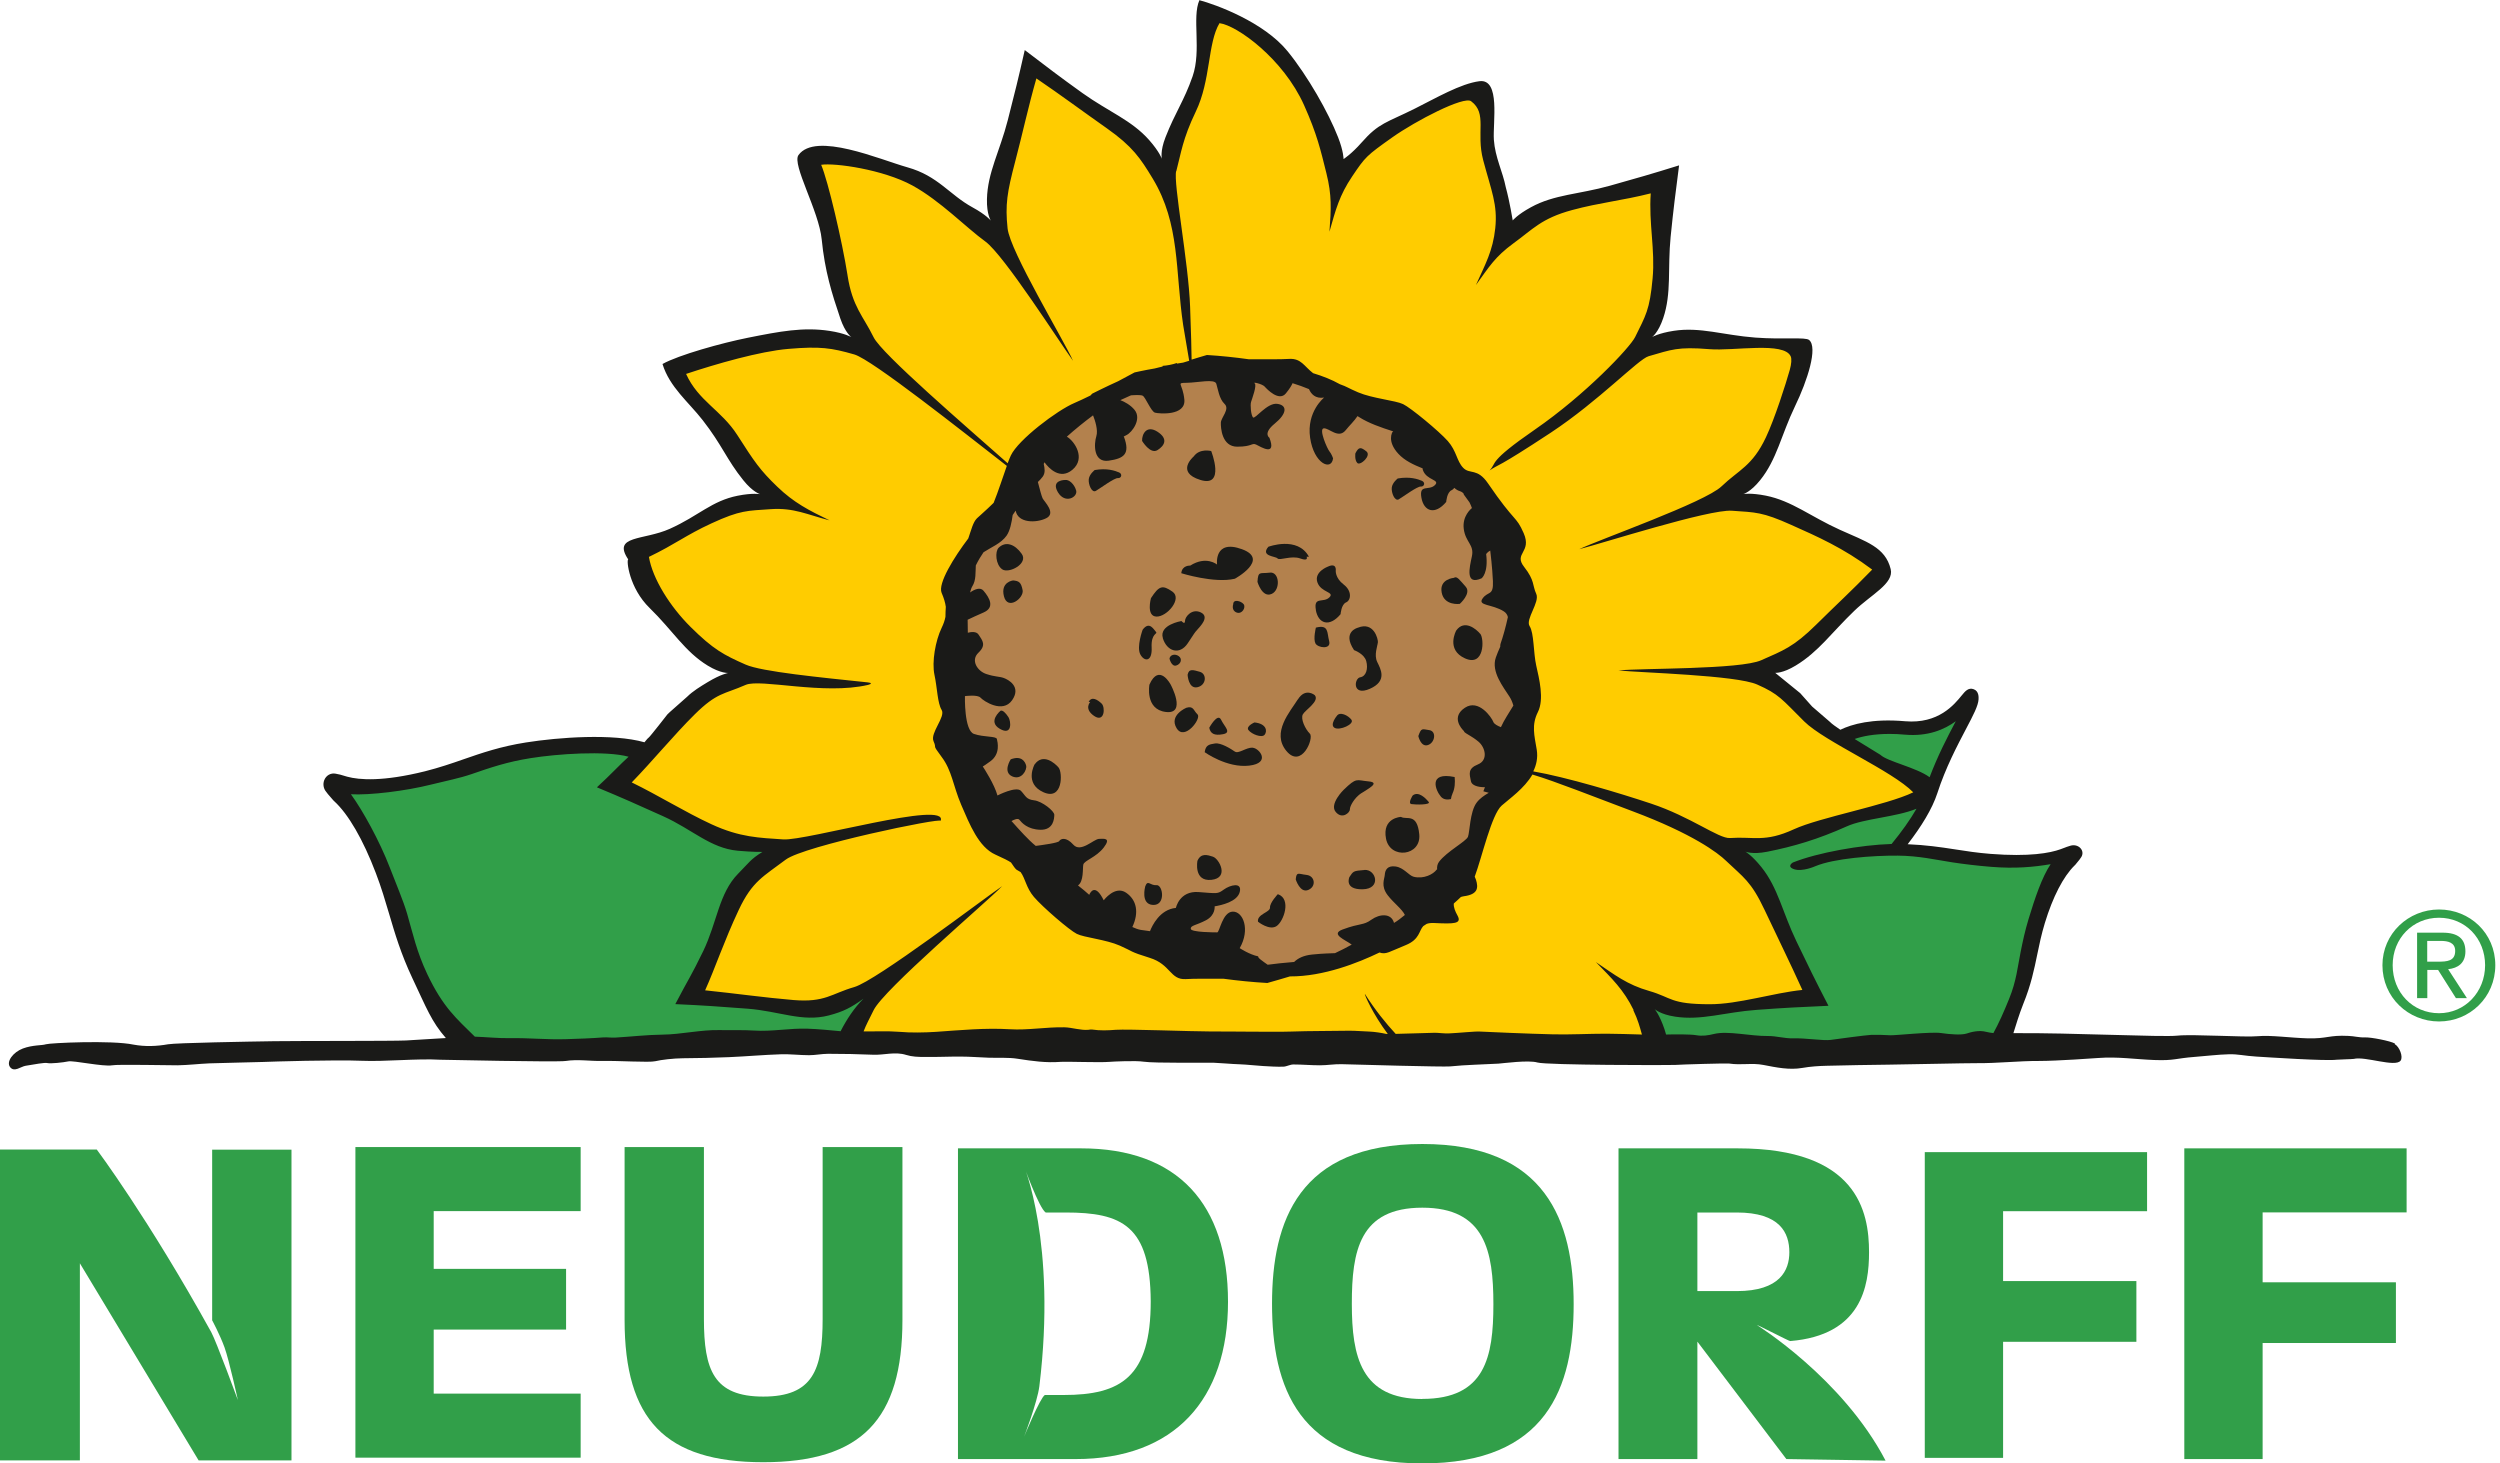
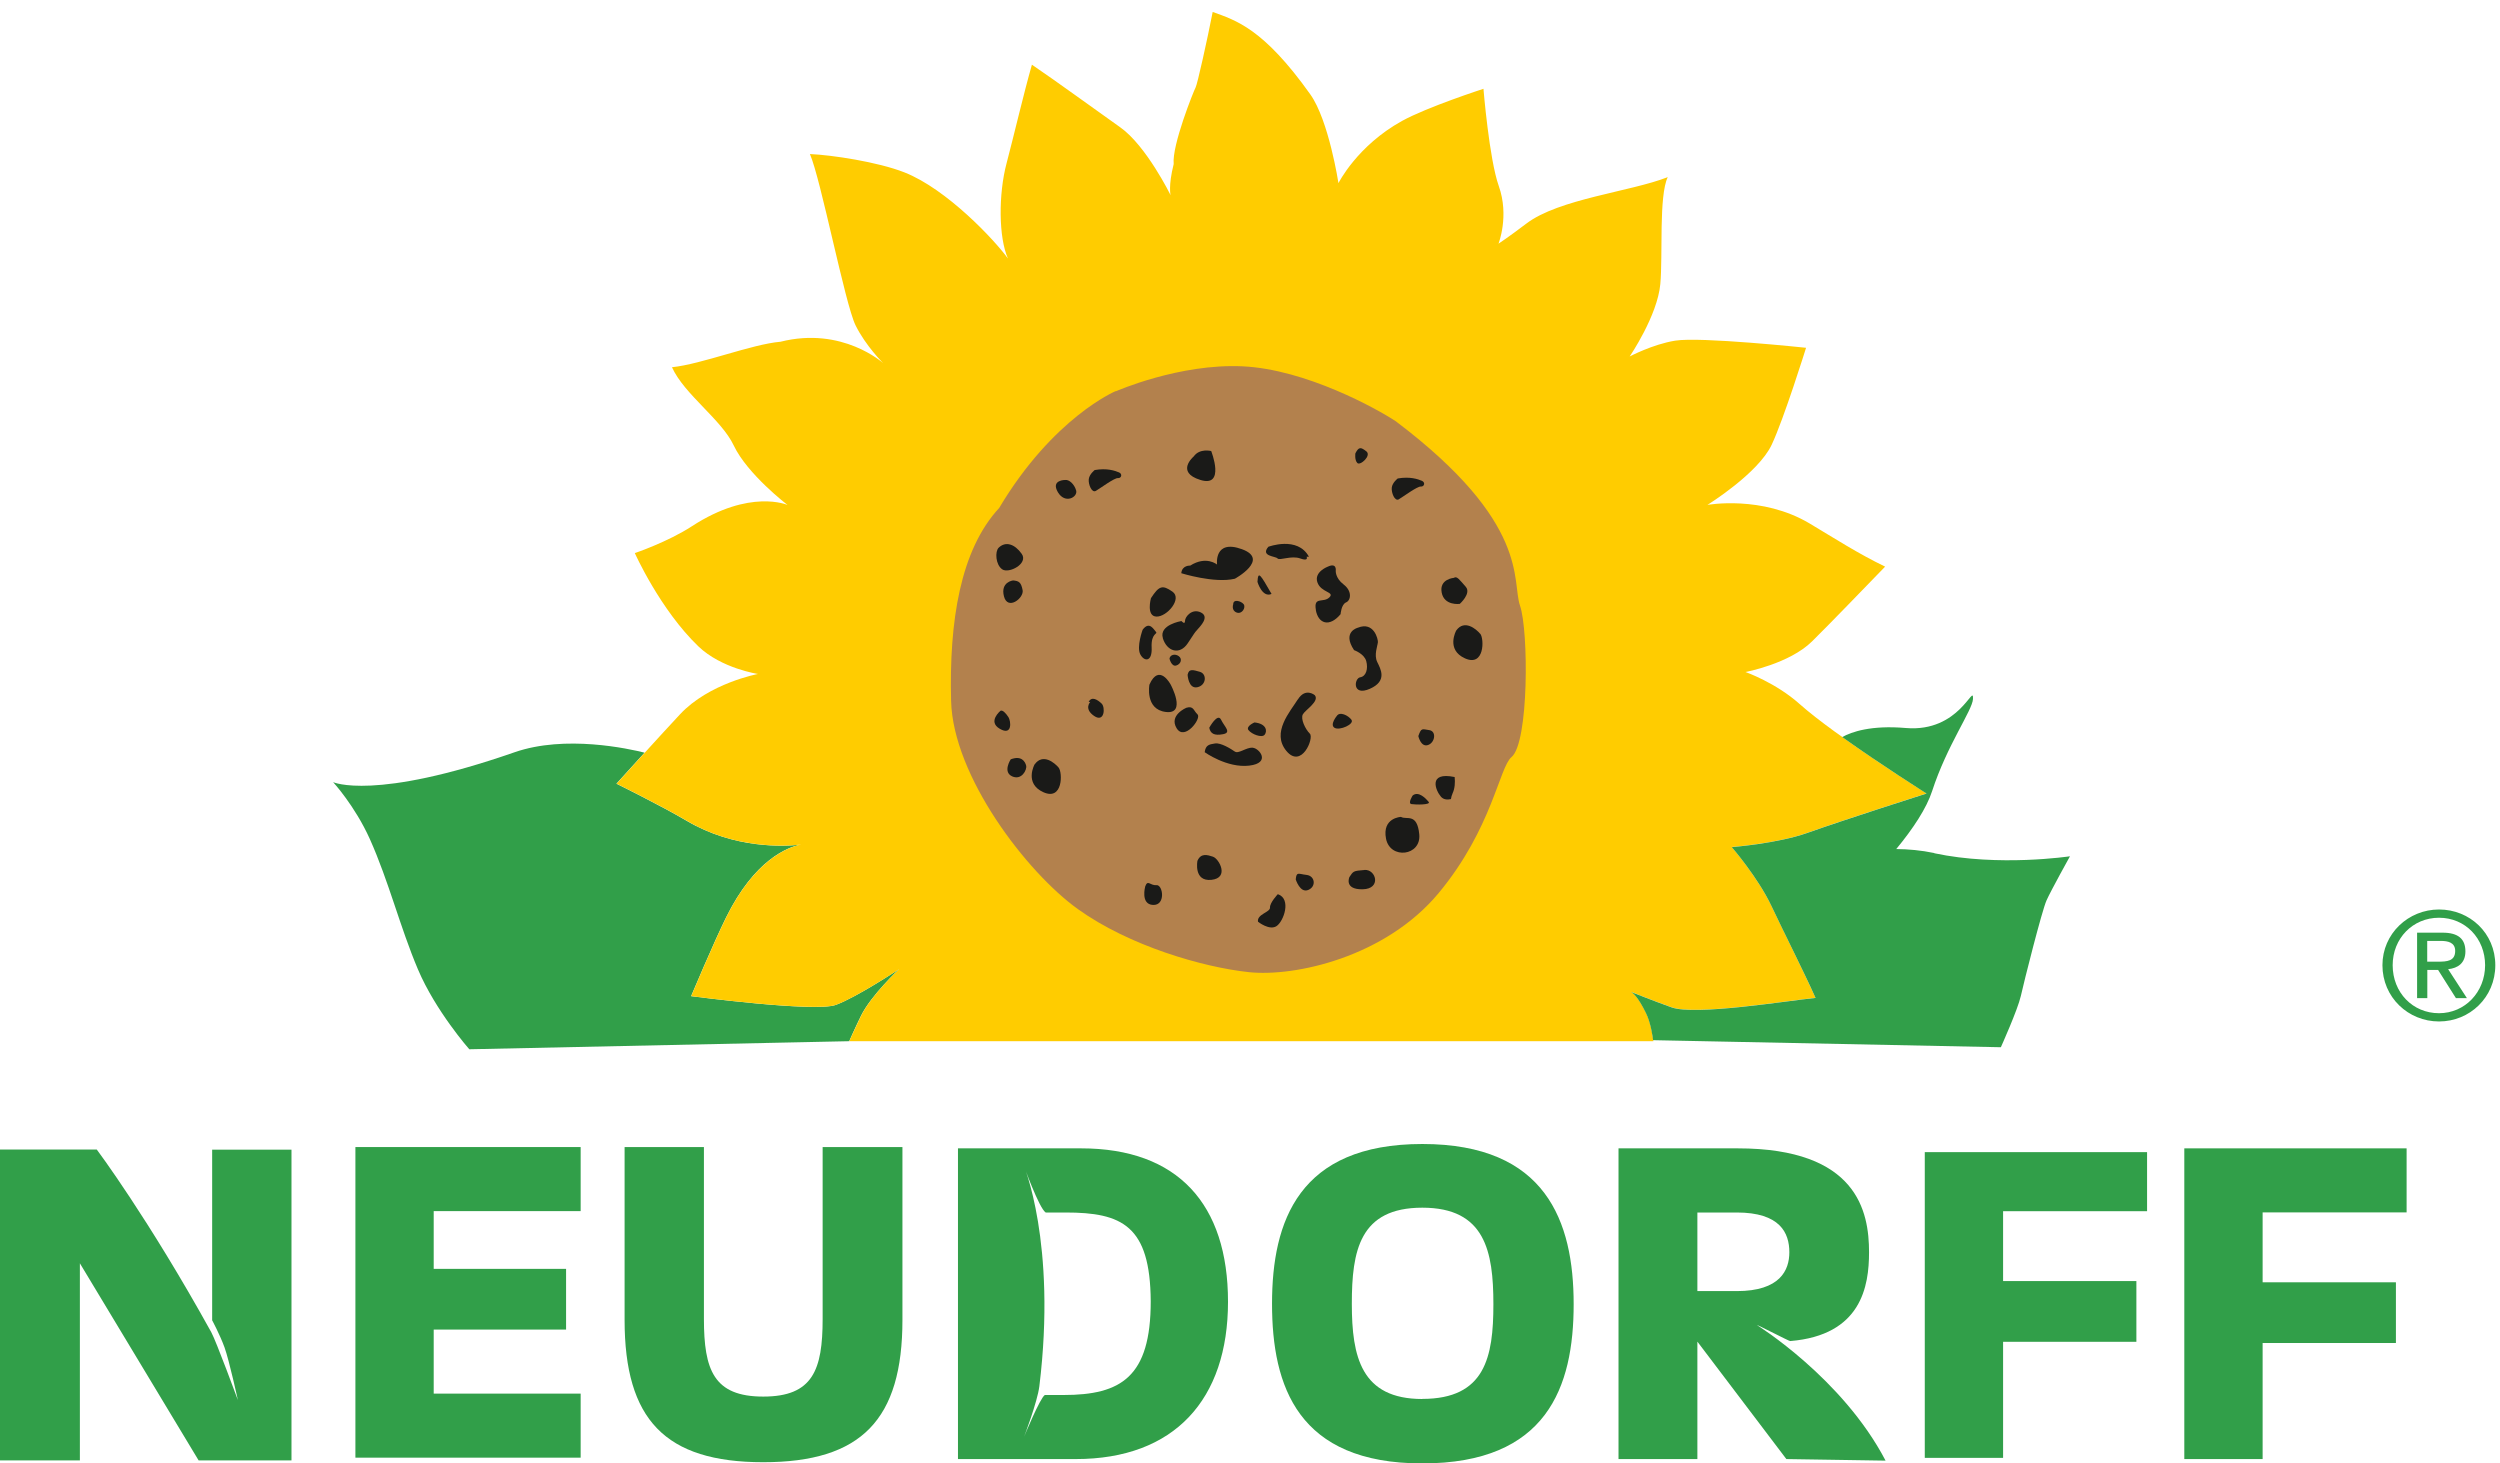
<svg xmlns="http://www.w3.org/2000/svg" width="123" height="72" viewBox="0 0 123 72" fill="none">
  <g clip-path="url(#clip0_1215_5931)">
    <path d="M41.781 51.227C41.781 51.227 42.073 50.566 42.361 49.978C42.859 48.965 44.23 47.684 44.23 47.684C44.23 47.684 42.183 49.047 41.123 49.44C40.103 49.818 34.002 49.011 34.002 49.011C34.002 49.011 35.09 46.425 35.716 45.153C37.128 42.28 38.769 41.678 39.391 41.555C38.609 41.646 36.15 41.783 33.774 40.378C32.531 39.644 30.328 38.558 30.328 38.558C30.328 38.558 30.972 37.847 31.713 37.031C30.949 36.839 27.814 36.141 25.314 37.012C18.4 39.42 16.389 38.481 16.389 38.481C16.389 38.481 17.463 39.648 18.198 41.285C19.126 43.356 19.684 45.618 20.561 47.688C21.43 49.741 23.089 51.624 23.089 51.624L41.776 51.227H41.781Z" fill="#319F49" />
    <path d="M81.345 51.227C81.345 51.227 81.263 50.402 80.984 49.832C80.486 48.819 80.202 48.778 80.202 48.778C80.202 48.778 81.176 49.175 82.241 49.558C83.397 49.973 87.862 49.243 89.325 49.093C88.721 47.757 87.766 45.864 87.163 44.587C86.491 43.169 85.202 41.673 85.202 41.673C85.202 41.673 87.46 41.5 88.936 40.971C90.796 40.305 94.786 39.037 94.786 39.037C94.786 39.037 90.335 36.237 88.534 34.632C87.364 33.587 85.879 33.063 85.879 33.063C85.879 33.063 88.04 32.657 89.155 31.554C90.161 30.559 91.724 28.931 92.748 27.878C91.422 27.239 90.252 26.482 89.037 25.757C86.683 24.353 84.005 24.841 84.005 24.841C84.005 24.841 86.5 23.299 87.167 21.881C87.771 20.599 88.858 17.111 88.858 17.111C88.858 17.111 83.653 16.559 82.419 16.76C81.304 16.942 80.18 17.539 80.18 17.539C80.18 17.539 81.546 15.537 81.688 13.973C81.816 12.564 81.61 9.641 82.053 8.715C80.23 9.431 76.697 9.782 75.097 11C74.197 11.684 73.726 11.989 73.726 11.989C73.726 11.989 74.266 10.63 73.74 9.153C73.269 7.83 72.986 4.369 72.986 4.369C72.986 4.369 70.216 5.267 68.978 5.951C66.761 7.178 65.852 9.011 65.852 9.011C65.852 9.011 65.377 5.919 64.467 4.643C62.155 1.391 60.806 1.003 59.664 0.588C59.399 1.947 58.91 4.15 58.823 4.305C58.736 4.46 57.653 7.146 57.745 8.072C57.47 9.166 57.594 9.604 57.594 9.604C57.594 9.604 56.396 7.164 55.112 6.261C53.956 5.445 51.991 4.009 50.77 3.183C50.368 4.592 49.884 6.667 49.523 8.035C49.12 9.55 49.13 11.688 49.591 12.719C48.928 11.802 46.584 9.303 44.5 8.482C43.179 7.963 40.917 7.625 39.848 7.579C40.387 8.811 41.575 14.949 42.092 16.003C42.59 17.015 43.453 17.868 43.453 17.868C43.453 17.868 41.452 16.044 38.399 16.814C36.987 16.933 34.523 17.918 33.061 18.068C33.664 19.405 35.497 20.636 36.1 21.917C36.772 23.336 38.746 24.845 38.746 24.845C38.746 24.845 36.904 24.029 34.043 25.89C32.855 26.665 31.233 27.212 31.233 27.212C31.233 27.212 32.476 29.994 34.363 31.804C35.497 32.89 37.293 33.159 37.293 33.159C37.293 33.159 34.889 33.61 33.458 35.143C32.489 36.178 30.337 38.558 30.337 38.558C30.337 38.558 32.54 39.644 33.783 40.378C36.658 42.075 39.656 41.518 39.656 41.518C39.656 41.518 37.503 41.532 35.721 45.153C35.095 46.421 34.007 49.011 34.007 49.011C34.007 49.011 40.108 49.813 41.127 49.44C42.146 49.066 44.235 47.684 44.235 47.684C44.235 47.684 42.864 48.961 42.366 49.978C42.078 50.566 41.785 51.227 41.785 51.227H81.35H81.345Z" fill="#FFCC00" />
    <path d="M95.17 41.97C94.516 41.833 93.881 41.778 93.296 41.773C94.123 40.77 94.786 39.767 95.06 38.923C95.796 36.657 97.044 34.947 97.071 34.39C97.112 33.565 96.427 36.046 93.767 35.818C92.058 35.672 91.102 36.005 90.636 36.264C92.574 37.646 94.786 39.042 94.786 39.042C94.786 39.042 90.801 40.31 88.936 40.975C87.455 41.504 85.202 41.678 85.202 41.678C85.202 41.678 86.496 43.173 87.163 44.592C87.766 45.873 88.726 47.761 89.325 49.097C87.862 49.248 83.402 49.978 82.241 49.563C81.29 49.221 80.417 48.87 80.239 48.801C80.33 48.847 80.586 49.034 80.979 49.841C81.217 50.324 81.308 50.981 81.331 51.177L98.442 51.524C98.442 51.524 99.274 49.677 99.425 49.002C99.576 48.322 100.462 44.802 100.691 44.295C100.919 43.789 101.842 42.129 101.842 42.129C101.842 42.129 98.351 42.658 95.165 41.979L95.17 41.97Z" fill="#319F49" />
    <path d="M54.902 19.25C54.902 19.25 58.023 17.877 61.136 18.023C64.248 18.169 67.762 20.121 68.681 20.732C75.321 25.753 74.362 28.589 74.787 29.807C75.207 31.025 75.225 36.543 74.366 37.249C73.768 37.742 73.411 40.766 70.792 43.926C68.174 47.086 63.718 48.071 61.446 47.83C59.175 47.588 55.551 46.535 53.033 44.729C50.514 42.923 46.89 38.194 46.794 34.486C46.694 30.569 47.247 27.057 49.157 24.996C51.822 20.526 54.897 19.24 54.897 19.24L54.902 19.25Z" fill="#B3814D" />
    <path d="M49.609 35.275C49.472 35.065 49.322 34.924 49.226 34.969C49.226 34.969 48.572 35.503 49.194 35.859C49.815 36.219 49.747 35.48 49.609 35.27V35.275Z" fill="#1A1A18" />
    <path d="M49.728 37.359C49.728 37.359 49.322 37.975 49.792 38.194C50.263 38.413 50.537 37.87 50.487 37.669C50.437 37.468 50.254 37.158 49.728 37.359Z" fill="#1A1A18" />
    <path d="M50.903 37.605C50.903 37.605 50.377 38.549 51.337 38.978C52.297 39.407 52.283 38.016 52.087 37.769C51.886 37.528 51.31 37.049 50.907 37.605H50.903Z" fill="#1A1A18" />
    <path d="M62.872 43.99C62.872 43.99 62.47 44.414 62.484 44.651C62.498 44.888 61.83 44.975 61.894 45.349C61.894 45.349 62.456 45.8 62.808 45.563C63.16 45.326 63.549 44.227 62.872 43.994V43.99Z" fill="#1A1A18" />
    <path d="M68.928 40.191C68.928 40.191 67.991 40.227 68.192 41.263C68.393 42.298 69.933 42.12 69.828 41.048C69.723 39.972 69.202 40.355 68.928 40.191Z" fill="#1A1A18" />
    <path d="M71.816 29.716C71.816 29.716 72.406 29.196 72.113 28.867C71.821 28.539 71.679 28.32 71.533 28.43C71.533 28.43 70.806 28.484 70.93 29.15C71.053 29.816 71.816 29.711 71.816 29.711V29.716Z" fill="#1A1A18" />
    <path d="M50.268 27.248C49.925 26.765 49.477 26.615 49.134 26.948C48.947 27.13 48.979 27.782 49.308 28.01C49.632 28.238 50.61 27.732 50.268 27.248Z" fill="#1A1A18" />
    <path d="M50.313 29.036C50.236 28.644 50.135 28.585 49.843 28.557C49.843 28.557 49.212 28.63 49.395 29.342C49.578 30.053 50.391 29.424 50.313 29.032V29.036Z" fill="#1A1A18" />
    <path d="M52.42 23.614C52.42 23.614 51.689 23.6 52.045 24.211C52.402 24.822 53.042 24.453 52.946 24.129C52.85 23.805 52.598 23.596 52.42 23.614Z" fill="#1A1A18" />
    <path d="M55.048 23.24C54.856 23.158 54.459 23.021 53.86 23.126C53.86 23.126 53.595 23.327 53.567 23.577C53.54 23.828 53.714 24.266 53.915 24.152C54.116 24.038 54.829 23.504 55.002 23.523C55.171 23.536 55.24 23.322 55.053 23.24H55.048Z" fill="#1A1A18" />
-     <path d="M56.949 22.145C57.301 21.922 57.484 21.589 56.949 21.242C56.414 20.896 56.177 21.357 56.191 21.694C56.191 21.694 56.597 22.369 56.949 22.145Z" fill="#1A1A18" />
    <path d="M59.061 23.614C60.304 23.997 59.591 22.191 59.591 22.191C59.591 22.191 59.029 22.041 58.732 22.456C58.732 22.456 57.813 23.231 59.061 23.614Z" fill="#1A1A18" />
    <path d="M67.223 22.205C66.953 21.995 66.853 21.972 66.684 22.305C66.684 22.305 66.638 22.633 66.78 22.779C66.921 22.93 67.493 22.415 67.223 22.205Z" fill="#1A1A18" />
    <path d="M53.563 34.536H53.64C53.64 34.536 53.316 34.874 53.832 35.225C54.349 35.576 54.39 34.791 54.198 34.614C54.011 34.436 53.714 34.235 53.563 34.532V34.536Z" fill="#1A1A18" />
    <path d="M57.598 33.683C57.598 33.683 57.032 32.602 56.552 33.683C56.552 33.683 56.323 34.906 57.361 35.029C58.398 35.156 57.598 33.683 57.598 33.683Z" fill="#1A1A18" />
    <path d="M58.919 35.147C58.713 34.956 58.727 34.714 58.366 34.823C58.366 34.823 57.498 35.188 57.891 35.831C58.284 36.474 59.125 35.339 58.919 35.152V35.147Z" fill="#1A1A18" />
    <path d="M61.629 36.784C61.305 36.771 60.934 37.104 60.752 36.976C60.569 36.848 60.062 36.529 59.774 36.579C59.486 36.625 59.317 36.657 59.271 37.008C59.271 37.008 60.368 37.797 61.46 37.669C62.552 37.541 61.954 36.803 61.629 36.789V36.784Z" fill="#1A1A18" />
    <path d="M59.495 35.804C59.554 36.091 59.733 36.205 60.171 36.123C60.61 36.041 60.244 35.758 60.075 35.407C59.906 35.056 59.499 35.799 59.499 35.799L59.495 35.804Z" fill="#1A1A18" />
    <path d="M63.85 34.413C63.475 35.015 62.543 36.041 63.288 36.944C64.033 37.847 64.664 36.31 64.444 36.096C64.225 35.881 63.974 35.366 64.102 35.143C64.23 34.919 64.933 34.5 64.687 34.203C64.687 34.203 64.23 33.811 63.855 34.413H63.85Z" fill="#1A1A18" />
    <path d="M56.661 31.855C56.625 31.139 56.981 31.193 56.876 31.093C56.776 30.993 56.556 30.527 56.218 30.983C56.218 30.983 55.907 31.827 56.104 32.197C56.3 32.566 56.698 32.571 56.661 31.855Z" fill="#1A1A18" />
    <path d="M56.625 29.438C56.625 29.438 56.383 30.322 56.899 30.336C57.415 30.35 58.179 29.456 57.685 29.109C57.191 28.767 57.027 28.813 56.625 29.433V29.438Z" fill="#1A1A18" />
    <path d="M60.752 28.475C60.752 28.475 62.493 27.527 61.103 27.02C59.714 26.514 59.879 27.777 59.879 27.777C59.879 27.777 59.353 27.326 58.558 27.828C58.558 27.828 58.156 27.8 58.119 28.202C58.119 28.202 59.746 28.712 60.747 28.475H60.752Z" fill="#1A1A18" />
    <path d="M62.854 27.477C62.973 27.591 63.535 27.317 63.974 27.477C64.408 27.636 64.284 27.39 64.284 27.39H64.399C63.841 26.359 62.401 26.902 62.401 26.902C62.008 27.372 62.74 27.358 62.854 27.472V27.477Z" fill="#1A1A18" />
    <path d="M64.737 30.008C64.856 30.687 65.404 30.879 65.957 30.217C65.957 30.217 65.989 29.738 66.227 29.638C66.464 29.538 66.537 29.086 66.108 28.758C65.678 28.43 65.719 28.065 65.719 28.065C65.719 28.065 65.774 27.673 65.331 27.878C65.331 27.878 64.641 28.133 64.815 28.649C64.988 29.164 65.697 29.114 65.4 29.396C65.103 29.679 64.623 29.328 64.741 30.008H64.737Z" fill="#1A1A18" />
    <path d="M67.794 31.613C67.808 31.444 67.593 30.564 66.807 30.883C66.807 30.883 66.012 31.079 66.62 31.987C66.62 31.987 67.118 32.16 67.219 32.525C67.319 32.894 67.219 33.277 66.921 33.323C66.624 33.369 66.515 34.276 67.397 33.889C68.279 33.501 67.922 32.908 67.758 32.566C67.593 32.219 67.776 31.782 67.79 31.608L67.794 31.613Z" fill="#1A1A18" />
-     <path d="M64.741 30.879C64.741 30.879 64.604 31.43 64.719 31.654C64.833 31.877 65.509 31.973 65.395 31.544C65.281 31.116 65.386 30.715 64.741 30.879Z" fill="#1A1A18" />
    <path d="M57.21 31.398C57.415 32.06 58.041 32.242 58.434 31.654C58.828 31.066 58.745 31.166 58.901 30.988C59.056 30.81 59.522 30.354 59.088 30.135C58.654 29.916 58.302 30.34 58.302 30.55C58.302 30.76 58.128 30.555 58.128 30.555C58.128 30.555 57.009 30.737 57.214 31.398H57.21Z" fill="#1A1A18" />
    <path d="M57.539 32.406C57.539 32.406 57.635 32.812 57.868 32.744C58.101 32.675 58.183 32.42 57.996 32.283C57.808 32.146 57.566 32.215 57.539 32.406Z" fill="#1A1A18" />
    <path d="M59.038 33.054C58.691 32.958 58.494 32.885 58.43 33.2C58.43 33.2 58.467 33.911 58.914 33.811C59.362 33.711 59.385 33.15 59.033 33.054H59.038Z" fill="#1A1A18" />
    <path d="M60.678 29.716C60.678 29.716 60.56 30.026 60.839 30.135C61.117 30.24 61.309 29.875 61.186 29.725C61.062 29.57 60.683 29.46 60.674 29.72L60.678 29.716Z" fill="#1A1A18" />
-     <path d="M62.561 29.223C63.019 29.023 62.95 28.106 62.47 28.174C61.995 28.238 61.899 28.069 61.867 28.63C61.867 28.63 62.1 29.424 62.557 29.223H62.561Z" fill="#1A1A18" />
+     <path d="M62.561 29.223C61.995 28.238 61.899 28.069 61.867 28.63C61.867 28.63 62.1 29.424 62.557 29.223H62.561Z" fill="#1A1A18" />
    <path d="M61.428 35.922C61.57 36.119 62.082 36.319 62.219 36.151C62.356 35.982 62.328 35.608 61.721 35.544C61.721 35.544 61.286 35.726 61.423 35.922H61.428Z" fill="#1A1A18" />
    <path d="M66.492 35.412C66.332 35.197 65.916 34.992 65.77 35.225C65.77 35.225 65.409 35.658 65.66 35.809C65.911 35.959 66.647 35.626 66.492 35.416V35.412Z" fill="#1A1A18" />
    <path d="M59.687 42.152C59.394 42.056 59.084 41.961 58.914 42.353C58.914 42.353 58.713 43.383 59.605 43.288C60.5 43.192 59.975 42.248 59.682 42.152H59.687Z" fill="#1A1A18" />
    <path d="M56.899 43.552C56.575 43.57 56.474 43.265 56.346 43.607C56.346 43.607 56.099 44.496 56.73 44.523C57.361 44.551 57.223 43.529 56.899 43.547V43.552Z" fill="#1A1A18" />
    <path d="M64.284 43.046C63.873 43 63.791 42.868 63.75 43.265C63.75 43.265 63.96 43.958 64.367 43.785C64.773 43.616 64.696 43.092 64.284 43.046Z" fill="#1A1A18" />
    <path d="M67.132 42.804C66.556 42.845 66.583 42.873 66.391 43.151C66.391 43.151 66.112 43.771 67.045 43.753C67.977 43.734 67.707 42.763 67.132 42.8V42.804Z" fill="#1A1A18" />
-     <path d="M66.976 39.028C67.314 38.805 67.931 38.499 67.328 38.444C66.725 38.39 66.757 38.23 66.103 38.864C66.103 38.864 65.395 39.557 65.715 39.945C66.035 40.332 66.419 39.981 66.414 39.822C66.409 39.662 66.638 39.247 66.976 39.024V39.028Z" fill="#1A1A18" />
    <path d="M70.322 35.922C69.956 35.868 69.929 35.799 69.782 36.214C69.782 36.214 69.901 36.771 70.253 36.657C70.605 36.543 70.687 35.977 70.322 35.922Z" fill="#1A1A18" />
    <path d="M69.504 39.138C69.504 39.138 69.248 39.53 69.444 39.562C69.641 39.594 70.418 39.607 70.29 39.452C70.162 39.297 69.796 38.9 69.504 39.138Z" fill="#1A1A18" />
    <path d="M70.897 39.201C71.03 39.352 71.227 39.352 71.386 39.315C71.4 39.215 71.428 39.119 71.469 39.028C71.578 38.795 71.597 38.508 71.569 38.23C70.226 37.952 70.641 38.91 70.897 39.201Z" fill="#1A1A18" />
    <path d="M72.826 31.184C72.625 30.942 72.049 30.464 71.647 31.02C71.647 31.02 71.121 31.964 72.081 32.393C73.041 32.821 73.027 31.43 72.831 31.184H72.826Z" fill="#1A1A18" />
    <path d="M68.818 24.567C69.019 24.453 69.732 23.919 69.906 23.938C70.075 23.951 70.143 23.737 69.956 23.655C69.764 23.573 69.367 23.436 68.768 23.541C68.768 23.541 68.503 23.742 68.475 23.992C68.448 24.243 68.621 24.681 68.823 24.567H68.818Z" fill="#1A1A18" />
-     <path d="M117.829 51.341C117.605 51.214 116.65 51.027 116.357 51.04C116.088 51.054 115.818 50.976 115.548 50.967C114.57 50.917 114.511 51.113 113.524 51.086C112.71 51.063 111.723 50.922 111.083 50.981C110.443 51.045 107.893 50.871 107.121 50.954C106.381 51.036 101.925 50.808 99.059 50.831C99.192 50.411 99.329 49.941 99.543 49.398C99.927 48.455 100.083 47.688 100.234 46.954C100.334 46.466 100.439 45.965 100.608 45.408C100.997 44.131 101.513 43.128 102.066 42.585C102.08 42.572 102.089 42.562 102.103 42.549C102.226 42.403 102.281 42.33 102.308 42.298C102.327 42.275 102.345 42.248 102.363 42.22L102.372 42.207C102.473 42.079 102.487 41.915 102.4 41.783C102.295 41.618 102.071 41.545 101.865 41.609L101.678 41.669C101.678 41.669 101.655 41.678 101.646 41.682C101.545 41.719 101.376 41.783 101.376 41.783C100.86 41.97 99.841 42.161 97.935 42.011C97.29 41.961 96.724 41.874 96.175 41.787C95.476 41.678 94.745 41.573 93.858 41.536C94.53 40.665 95.065 39.799 95.316 39.028C95.723 37.769 96.303 36.675 96.724 35.872C97.089 35.179 97.327 34.723 97.345 34.408C97.35 34.299 97.364 34.007 97.108 33.911C96.847 33.811 96.683 34.012 96.523 34.208C96.148 34.668 95.371 35.626 93.73 35.485C92.103 35.343 91.107 35.631 90.545 35.904C90.325 35.754 90.115 35.608 90.033 35.517L89.155 34.76C89.101 34.696 88.625 34.162 88.57 34.103L87.341 33.104C87.341 33.104 87.707 33.136 88.351 32.744C89.475 32.064 90.106 31.134 91.235 30.049C92.062 29.251 93.195 28.708 93.022 28.001C92.757 26.916 91.815 26.651 90.526 26.067C89.096 25.424 88.159 24.64 86.875 24.385C86.135 24.239 85.773 24.307 85.773 24.307C85.773 24.307 86.13 24.211 86.601 23.623C87.423 22.602 87.634 21.402 88.314 19.988C88.931 18.716 89.448 17.093 89.009 16.728C88.822 16.573 87.771 16.714 86.359 16.609C84.796 16.491 83.648 16.076 82.35 16.276C81.606 16.39 81.285 16.582 81.285 16.582C81.285 16.582 81.587 16.372 81.829 15.656C82.25 14.415 82.04 13.211 82.195 11.652C82.337 10.243 82.428 9.559 82.611 8.136C81.24 8.564 80.564 8.756 79.201 9.139C77.689 9.563 76.473 9.563 75.321 10.197C74.659 10.557 74.426 10.845 74.426 10.845C74.426 10.845 74.279 9.923 74.083 9.207C73.937 8.455 73.557 7.739 73.498 6.873C73.443 6.024 73.832 3.863 72.79 3.995C71.862 4.113 70.642 4.829 69.618 5.34C68.215 6.043 67.849 6.033 66.985 7.018C66.487 7.584 66.103 7.826 66.103 7.826C66.103 7.826 66.108 7.456 65.834 6.754C65.358 5.532 64.344 3.749 63.357 2.531C62.182 1.081 59.815 0.223 59.01 0.009C58.636 0.866 59.12 2.476 58.677 3.753C58.252 4.975 57.818 5.532 57.342 6.754C57.068 7.456 57.164 7.812 57.164 7.812C57.164 7.812 57.041 7.461 56.542 6.895C55.674 5.91 54.532 5.491 53.257 4.579C52.105 3.753 51.561 3.334 50.418 2.463C50.103 3.863 49.934 4.542 49.582 5.915C49.194 7.433 48.586 8.492 48.558 9.8C48.54 10.553 48.75 10.854 48.75 10.854C48.75 10.854 48.517 10.566 47.855 10.206C46.703 9.577 46.159 8.656 44.646 8.232C43.284 7.848 40.126 6.467 39.285 7.63C38.952 8.09 40.291 10.37 40.428 11.78C40.583 13.339 40.922 14.425 41.342 15.665C41.584 16.377 41.886 16.586 41.886 16.586C41.886 16.586 41.566 16.395 40.821 16.281C39.523 16.08 38.353 16.308 36.813 16.614C35.51 16.874 33.385 17.466 32.595 17.909C32.942 19.044 33.879 19.783 34.569 20.668C35.533 21.904 35.748 22.606 36.571 23.628C37.041 24.216 37.398 24.312 37.398 24.312C37.398 24.312 37.032 24.243 36.297 24.389C35.008 24.645 34.386 25.374 32.956 26.017C31.667 26.596 30.108 26.327 30.908 27.522C30.812 27.554 30.949 28.931 31.964 29.916C33.088 31.011 33.696 32.064 34.82 32.748C35.465 33.141 35.83 33.109 35.83 33.109C35.83 33.109 35.465 33.168 34.82 33.56C34.464 33.775 34.089 34.002 33.806 34.281L32.956 35.033C32.933 35.056 32.846 35.138 32.837 35.147C32.837 35.147 31.982 36.246 31.918 36.287C31.854 36.333 31.777 36.442 31.708 36.52C30.15 36.078 27.49 36.274 25.877 36.529C24.633 36.725 23.706 37.044 22.814 37.354C22.225 37.56 21.613 37.769 20.909 37.947C18.834 38.463 17.677 38.376 17.079 38.212C17.079 38.212 16.882 38.153 16.768 38.121C16.754 38.121 16.741 38.116 16.732 38.111L16.517 38.066C16.279 38.016 16.041 38.148 15.95 38.39C15.877 38.586 15.918 38.805 16.046 38.955L16.06 38.973C16.082 39.005 16.11 39.037 16.133 39.069C16.165 39.11 16.238 39.197 16.398 39.375C16.412 39.388 16.425 39.402 16.444 39.42C17.138 40.054 17.865 41.308 18.491 42.955C18.765 43.671 18.957 44.327 19.145 44.961C19.428 45.923 19.72 46.918 20.287 48.122C20.986 49.599 21.229 50.265 21.937 51.072C21.283 51.113 20.63 51.154 19.976 51.191C19.332 51.223 14.702 51.209 13.487 51.227C12.285 51.245 8.651 51.309 8.272 51.378C7.705 51.478 7.143 51.501 6.572 51.396C5.484 51.168 2.44 51.314 2.258 51.378C2.075 51.442 1.609 51.405 1.124 51.587C0.64 51.77 0.292 52.24 0.498 52.504C0.704 52.769 1.028 52.472 1.261 52.436C1.705 52.367 2.194 52.267 2.335 52.303C2.477 52.34 3.108 52.276 3.359 52.221C3.61 52.167 5.073 52.49 5.521 52.413C5.772 52.358 8.377 52.417 8.734 52.413C9.259 52.404 9.785 52.34 10.31 52.317C11.183 52.285 12.504 52.267 12.929 52.249C13.354 52.23 16.48 52.135 17.796 52.19C18.934 52.24 20.525 52.071 21.658 52.139C21.727 52.139 27.407 52.267 27.837 52.199C28.431 52.107 29.035 52.212 29.633 52.199C30.401 52.18 31.936 52.285 32.238 52.212C32.54 52.139 33.139 52.071 33.596 52.066C34.354 52.062 35.113 52.044 35.867 52.012C36.721 51.975 37.576 51.898 38.435 51.87C38.892 51.857 39.349 51.916 39.806 51.916C40.122 51.916 40.432 51.847 40.748 51.847C41.484 51.847 42.224 51.861 42.96 51.893C43.499 51.916 44.034 51.729 44.582 51.902C44.87 51.993 45.176 52.002 45.478 52.002C46.077 52.012 46.675 51.98 47.279 51.984C47.731 51.984 48.184 52.025 48.636 52.039C49.12 52.057 49.605 52.016 50.085 52.094C50.779 52.203 51.474 52.299 52.173 52.244C52.48 52.221 54.102 52.285 54.577 52.244C54.774 52.226 55.903 52.176 56.264 52.235C56.78 52.317 59.554 52.276 59.687 52.285C60.121 52.303 60.555 52.349 60.989 52.363C61.373 52.377 61.762 52.427 62.146 52.449C62.475 52.468 62.804 52.49 63.133 52.481C63.302 52.477 63.466 52.372 63.635 52.372C64.07 52.372 64.508 52.413 64.942 52.413C65.299 52.413 65.656 52.349 66.012 52.358C66.825 52.381 71.012 52.5 71.341 52.468C72.131 52.386 72.927 52.377 73.722 52.331C73.941 52.317 75.207 52.144 75.646 52.276C76.085 52.408 82.204 52.413 82.414 52.395C82.684 52.372 84.942 52.308 85.065 52.326C85.677 52.417 86.189 52.285 86.756 52.395C87.396 52.518 88.031 52.655 88.68 52.541C89.078 52.472 89.475 52.445 89.877 52.436C90.892 52.408 91.902 52.395 92.917 52.381C93.854 52.372 96.733 52.303 97.231 52.308C98.296 52.317 99.301 52.194 100.362 52.199C101.175 52.199 103.136 52.062 103.236 52.053C104.205 51.98 105.032 52.117 106.001 52.153C106.979 52.19 107.029 52.071 107.994 51.998C108.551 51.957 109.104 51.884 109.662 51.87C110.114 51.857 110.421 51.948 111.019 51.984C111.618 52.021 114.442 52.208 114.954 52.139C115.059 52.126 115.74 52.112 115.804 52.098C116.371 51.957 117.843 52.527 118.108 52.185C118.249 51.998 118.053 51.501 117.824 51.373L117.829 51.341ZM92.967 36.109C93.2 36.109 93.456 36.119 93.735 36.146C94.855 36.242 95.663 35.895 96.225 35.485L96.189 35.553C95.819 36.251 95.339 37.172 94.937 38.239C94.288 37.76 92.862 37.468 92.514 37.136L91.267 36.369C91.267 36.369 91.258 36.36 91.253 36.356C91.637 36.223 92.195 36.109 92.967 36.109ZM57.872 8.428C58.11 7.529 58.183 6.841 58.832 5.491C59.577 3.949 59.408 2.134 59.998 1.14C60.857 1.245 63.137 2.887 64.161 5.176C64.801 6.608 64.975 7.383 65.258 8.519C65.532 9.613 65.491 10.275 65.409 11.401C65.715 10.316 65.898 9.613 66.528 8.678C67.182 7.707 67.228 7.662 68.507 6.754C69.663 5.938 72.022 4.715 72.378 4.98C73.192 5.587 72.611 6.508 72.972 7.876C73.374 9.39 73.69 10.06 73.567 11.228C73.448 12.35 73.078 12.993 72.616 14.023C73.279 13.107 73.553 12.637 74.462 11.971C75.413 11.283 75.833 10.744 77.351 10.334C78.717 9.965 79.796 9.873 81.217 9.513C81.112 10.977 81.441 12.295 81.308 13.7C81.167 15.259 80.966 15.528 80.449 16.582C80.193 17.102 78.004 19.418 75.527 21.128C73.16 22.761 73.667 22.756 73.283 23.149C73.786 22.807 73.557 23.094 76.304 21.284C78.676 19.715 80.609 17.667 81.112 17.526C82.241 17.202 82.538 17.051 84.101 17.179C85.312 17.279 87.78 16.796 88.104 17.535C88.159 17.658 88.136 17.913 88.059 18.192C87.867 18.876 87.314 20.609 86.884 21.516C86.217 22.934 85.545 23.117 84.7 23.928C83.886 24.713 78.717 26.532 77.698 27.02C78.795 26.742 84.078 25.05 85.207 25.128C86.377 25.21 86.701 25.183 88.132 25.826C89.407 26.396 90.691 26.957 92.112 28.024C91.089 29.077 90.362 29.738 89.356 30.733C88.241 31.836 87.72 32.01 86.651 32.484C85.618 32.944 80.751 32.871 79.627 32.986C80.751 33.1 85.426 33.218 86.454 33.679C87.528 34.153 87.656 34.39 88.767 35.494C89.772 36.488 93.109 37.929 94.132 38.983C92.812 39.621 89.544 40.209 88.255 40.802C86.829 41.459 86.281 41.149 85.111 41.231C84.562 41.267 83.191 40.187 81.222 39.534C79.704 39.028 77.053 38.23 75.436 37.952C75.591 37.637 75.669 37.282 75.609 36.894C75.49 36.182 75.344 35.672 75.664 35.033C75.984 34.399 75.724 33.378 75.582 32.744C75.44 32.11 75.477 31.143 75.257 30.806C75.038 30.468 75.774 29.625 75.582 29.214C75.39 28.804 75.522 28.576 74.988 27.892C74.453 27.212 75.381 27.185 74.965 26.232C74.576 25.347 74.558 25.757 73.21 23.783C72.68 23.007 72.314 23.354 71.99 23.017C71.665 22.679 71.67 22.196 71.231 21.698C70.788 21.201 69.412 20.066 69.033 19.883C68.653 19.701 67.529 19.605 66.821 19.304C66.309 19.085 66.295 19.035 65.921 18.903C65.518 18.675 65.07 18.502 64.604 18.36C64.161 18.018 64.015 17.626 63.434 17.658C63.06 17.681 62.246 17.681 61.442 17.676C60.756 17.58 60.071 17.508 59.381 17.466C59.134 17.535 58.873 17.617 58.627 17.694C58.617 17.156 58.608 16.55 58.553 15.09C58.476 12.911 57.717 8.993 57.868 8.414L57.872 8.428ZM72.022 35.995C72.195 36.151 72.392 36.201 72.739 36.488C73.087 36.78 73.224 37.405 72.712 37.61C72.2 37.815 72.3 38.089 72.369 38.431C72.424 38.713 72.904 38.732 73.059 38.732C73.032 38.795 73.004 38.864 72.981 38.932C73.068 38.955 73.16 38.978 73.247 39.005C73.018 39.138 72.799 39.288 72.648 39.493C72.314 39.945 72.314 40.944 72.223 41.172C72.127 41.4 71.181 41.897 70.802 42.398C70.715 42.517 70.696 42.645 70.706 42.777C70.701 42.781 70.687 42.777 70.683 42.786C70.518 43.014 70.047 43.26 69.554 43.137C69.307 43.073 69.074 42.69 68.663 42.631C68.247 42.572 68.146 42.822 68.132 43.037C68.119 43.251 67.922 43.584 68.274 44.045C68.571 44.432 68.978 44.719 69.12 45.016C68.937 45.171 68.763 45.303 68.585 45.408C68.457 44.916 67.877 44.957 67.474 45.248C67.063 45.545 66.949 45.399 66.053 45.732C65.431 45.965 66.209 46.247 66.505 46.475C66.24 46.621 65.962 46.767 65.683 46.895C65.445 46.908 65.144 46.904 64.559 46.963C64.134 47.004 63.855 47.15 63.672 47.328C63.174 47.365 62.74 47.419 62.37 47.465C62.132 47.296 61.858 47.114 61.908 47.054C61.478 46.968 60.994 46.649 60.994 46.649C61.524 45.723 61.158 44.838 60.651 44.852C60.144 44.865 60.002 45.873 59.888 45.873C59.774 45.873 58.604 45.873 58.585 45.7C58.567 45.527 58.85 45.531 59.335 45.276C59.815 45.02 59.76 44.592 59.76 44.592C60.093 44.537 60.884 44.364 60.998 43.876C61.113 43.388 60.528 43.538 60.212 43.766C59.897 43.994 59.902 43.958 58.965 43.889C58.028 43.821 57.854 44.669 57.854 44.669C57.059 44.747 56.684 45.545 56.579 45.814C56.419 45.796 56.264 45.773 56.122 45.75C55.994 45.727 55.857 45.677 55.711 45.609C56.049 44.893 55.925 44.277 55.404 43.921C54.856 43.547 54.303 44.295 54.303 44.295C53.906 43.488 53.668 43.844 53.59 44.026C53.412 43.867 53.252 43.73 53.124 43.634C53.097 43.611 53.065 43.589 53.037 43.561C53.325 43.374 53.261 42.722 53.298 42.54C53.339 42.339 53.938 42.179 54.303 41.7C54.669 41.222 54.34 41.263 54.075 41.272C53.809 41.281 53.174 41.97 52.809 41.559C52.443 41.149 52.178 41.267 52.114 41.381C52.064 41.472 51.273 41.577 50.958 41.618C50.587 41.317 50.163 40.839 49.779 40.41C49.779 40.405 49.77 40.401 49.765 40.396C49.888 40.328 50.08 40.241 50.153 40.332C50.268 40.474 50.551 40.811 51.195 40.825C51.835 40.834 51.867 40.278 51.872 40.091C51.876 39.904 51.273 39.42 50.875 39.375C50.478 39.329 50.469 39.16 50.231 38.91C49.993 38.663 49.075 39.138 49.075 39.138C48.924 38.586 48.421 37.815 48.353 37.71C48.389 37.692 48.49 37.628 48.727 37.455C49.235 37.085 49.079 36.506 49.047 36.36C49.015 36.21 48.407 36.278 47.919 36.109C47.429 35.941 47.475 34.249 47.475 34.249C47.475 34.249 48.097 34.162 48.243 34.326C48.389 34.49 49.331 35.12 49.797 34.449C50.263 33.779 49.6 33.432 49.381 33.355C49.162 33.277 48.961 33.305 48.531 33.163C48.097 33.027 47.74 32.493 48.138 32.114C48.535 31.736 48.339 31.517 48.147 31.225C48.042 31.061 47.804 31.084 47.617 31.13C47.612 30.938 47.608 30.719 47.608 30.491C47.809 30.395 48.092 30.263 48.389 30.135C48.961 29.889 48.686 29.415 48.389 29.064C48.229 28.872 47.946 28.995 47.727 29.15C47.759 29.027 47.791 28.922 47.836 28.849C48.033 28.544 47.987 28.151 48.01 27.819C48.129 27.577 48.257 27.363 48.389 27.171C48.755 26.929 49.253 26.738 49.523 26.355C49.696 26.108 49.774 25.698 49.824 25.338C49.87 25.269 49.92 25.196 49.971 25.123C50.076 25.739 50.976 25.744 51.474 25.497C51.981 25.247 51.374 24.677 51.296 24.517C51.25 24.426 51.145 24.038 51.063 23.714C51.154 23.628 51.236 23.541 51.3 23.454C51.438 23.263 51.401 23.048 51.351 22.825C51.364 22.802 51.378 22.77 51.387 22.747C51.387 22.747 51.387 22.747 51.387 22.743C51.602 23.035 52.151 23.628 52.763 23.112C53.435 22.547 52.868 21.703 52.489 21.484C52.891 21.124 53.343 20.759 53.778 20.435C53.873 20.677 54.033 21.156 53.942 21.452C53.814 21.858 53.791 22.775 54.55 22.665C55.304 22.556 55.615 22.337 55.295 21.48C55.295 21.48 55.135 21.548 55.423 21.407C55.711 21.265 56.181 20.609 55.82 20.166C55.619 19.92 55.331 19.769 55.121 19.687C55.281 19.614 55.446 19.537 55.592 19.473C55.61 19.464 55.629 19.459 55.647 19.45C55.839 19.436 56.127 19.423 56.218 19.468C56.36 19.537 56.629 20.248 56.826 20.303C57.022 20.358 58.352 20.472 58.27 19.655C58.188 18.839 57.836 18.844 58.389 18.834C58.942 18.825 59.76 18.625 59.842 18.88C59.924 19.136 59.979 19.619 60.249 19.874C60.519 20.13 60.08 20.536 60.066 20.791C60.057 21.046 60.112 21.977 60.87 21.977C61.629 21.977 61.579 21.771 61.807 21.876C62.031 21.986 62.817 22.483 62.456 21.539C62.456 21.539 62.118 21.329 62.717 20.841C63.316 20.353 63.352 19.943 62.849 19.87C62.347 19.792 61.743 20.65 61.647 20.536C61.547 20.422 61.506 19.929 61.551 19.779C61.597 19.628 61.853 18.953 61.73 18.862C61.606 18.771 62.109 18.894 62.219 19.017C62.333 19.145 62.922 19.769 63.261 19.359C63.471 19.104 63.558 18.939 63.594 18.853C63.878 18.939 64.147 19.04 64.403 19.145C64.504 19.382 64.714 19.628 65.148 19.56C65.148 19.56 64.271 20.253 64.458 21.539C64.645 22.825 65.514 23.19 65.587 22.547C65.587 22.547 65.509 22.323 65.409 22.209C65.308 22.095 64.865 21.096 65.13 21.074C65.395 21.051 65.852 21.612 66.209 21.165C66.382 20.946 66.629 20.718 66.789 20.472C66.816 20.49 66.844 20.508 66.876 20.526C67.342 20.823 67.959 21.037 68.548 21.224C68.535 21.233 68.526 21.238 68.512 21.252C68.512 21.252 68.215 21.698 68.804 22.332C69.115 22.665 69.536 22.861 69.993 23.044C69.993 23.071 69.993 23.094 70.006 23.126C70.18 23.641 70.888 23.591 70.591 23.874C70.294 24.157 69.814 23.805 69.933 24.485C70.052 25.164 70.6 25.356 71.153 24.695C71.153 24.695 71.185 24.216 71.423 24.116C71.473 24.093 71.519 24.052 71.551 24.002C71.638 24.079 71.729 24.138 71.816 24.161C71.871 24.175 71.926 24.207 71.976 24.248C71.994 24.271 72.013 24.289 72.026 24.312C72.022 24.312 72.013 24.312 72.008 24.316C72.109 24.448 72.205 24.585 72.3 24.718C72.342 24.804 72.383 24.895 72.419 24.996C72.374 25.032 71.935 25.392 72.017 26.022C72.104 26.683 72.538 26.797 72.419 27.363C72.3 27.928 72.072 28.817 72.895 28.453C72.895 28.453 73.237 28.197 73.119 27.258C73.119 27.258 73.201 27.144 73.32 27.089C73.329 27.171 73.42 27.896 73.452 28.594C73.484 29.337 73.215 29.068 72.945 29.442C72.675 29.816 73.42 29.711 73.996 30.085C74.101 30.154 74.161 30.249 74.188 30.359C74.083 30.847 73.941 31.353 73.832 31.654C73.813 31.709 73.809 31.759 73.813 31.814C73.726 32.01 73.649 32.192 73.594 32.352C73.352 33.049 73.969 33.806 74.27 34.281C74.353 34.408 74.412 34.554 74.458 34.714C74.279 35.015 73.992 35.439 73.845 35.776C73.681 35.713 73.507 35.621 73.471 35.517C73.397 35.311 72.758 34.372 72.077 34.819C71.396 35.266 71.876 35.836 72.049 35.991L72.022 35.995ZM41.699 13.544C41.438 11.884 40.739 8.893 40.401 8.108C41.068 8.004 43.444 8.336 44.889 9.125C46.264 9.878 47.53 11.196 48.481 11.884C49.395 12.55 52.132 16.837 52.795 17.754C52.333 16.723 49.692 12.363 49.573 11.237C49.45 10.069 49.55 9.458 49.948 7.944C50.309 6.576 50.587 5.267 50.99 3.858C52.205 4.684 53.288 5.491 54.449 6.307C55.729 7.21 56.104 7.78 56.712 8.783C58.069 11.027 57.818 13.33 58.211 15.989C58.211 16.012 58.38 17.006 58.508 17.749C58.407 17.781 58.307 17.813 58.211 17.84C58.11 17.859 58 17.872 57.904 17.89C57.904 17.881 57.904 17.872 57.904 17.859C57.676 17.936 57.443 17.982 57.201 18C57.201 18.009 57.201 18.023 57.201 18.032C57.063 18.064 56.935 18.096 56.812 18.128C56.323 18.21 55.82 18.324 55.82 18.324C55.82 18.324 55.478 18.511 55.011 18.757C54.426 19.021 53.778 19.345 53.736 19.368C53.709 19.4 53.677 19.427 53.65 19.459C53.348 19.605 53.074 19.738 52.868 19.824C52.004 20.189 50.094 21.639 49.733 22.41C49.683 22.515 49.632 22.647 49.578 22.793C47.507 20.96 43.376 17.403 42.983 16.595C42.466 15.542 41.936 15.095 41.699 13.549V13.544ZM41.347 50.735C40.812 50.685 40.277 50.63 39.742 50.612C38.86 50.58 37.983 50.762 37.096 50.703C36.539 50.666 35.981 50.694 35.424 50.68C34.478 50.657 33.532 50.894 32.59 50.904C31.818 50.913 31.05 51.004 30.278 51.049C30.081 51.063 29.884 51.027 29.688 51.04C29.103 51.086 28.45 51.109 27.864 51.127C26.909 51.159 26.018 51.059 25.063 51.077C24.496 51.086 23.93 51.022 23.363 51.004C22.458 50.11 21.804 49.572 21.023 47.93C20.493 46.808 20.31 45.919 20.031 44.957C19.839 44.3 19.469 43.447 19.181 42.69C18.683 41.39 17.837 39.858 17.266 39.078C18.185 39.128 19.931 38.923 21.219 38.599C21.964 38.413 22.595 38.294 23.207 38.084C24.103 37.774 24.949 37.482 26.11 37.3C27.389 37.094 29.798 36.921 30.927 37.231C30.534 37.583 30.049 38.111 29.368 38.736C30.694 39.288 31.333 39.575 32.627 40.159C34.057 40.802 34.948 41.732 36.297 41.856C37.046 41.924 37.512 41.915 37.512 41.915C36.918 42.28 36.849 42.448 36.319 42.982C35.369 43.944 35.282 45.376 34.601 46.79C33.984 48.062 33.888 48.131 33.225 49.403C34.66 49.467 35.36 49.522 36.772 49.627C38.335 49.745 39.473 50.301 40.78 49.959C41.507 49.768 41.872 49.572 42.485 49.134C42.028 49.586 41.653 50.16 41.356 50.739L41.347 50.735ZM80.358 49.7C80.586 50.169 80.682 50.539 80.783 50.899C80.225 50.881 79.531 50.862 79.037 50.858C78.169 50.858 77.296 50.908 76.427 50.89C75.225 50.862 73.059 50.767 72.822 50.753C72.584 50.735 71.798 50.821 71.281 50.844C71.053 50.853 70.765 50.812 70.596 50.812C70.477 50.812 69.344 50.853 68.667 50.867C68.197 50.361 67.666 49.709 67.15 48.897C67.118 48.915 67.543 49.891 68.279 50.871C68.224 50.871 68.183 50.871 68.169 50.862C68.014 50.826 67.634 50.762 67.369 50.753C67.031 50.744 66.693 50.707 66.35 50.712C65.888 50.721 65.427 50.721 64.965 50.726C64.481 50.73 63.996 50.735 63.512 50.753C62.854 50.776 62.196 50.753 61.538 50.758C60.875 50.758 60.217 50.744 59.55 50.748C58.649 50.748 55.459 50.625 54.897 50.666C54.509 50.698 54.12 50.712 53.727 50.653C53.672 50.644 53.613 50.657 53.558 50.666C53.16 50.703 52.763 50.552 52.365 50.543C51.47 50.525 50.574 50.694 49.683 50.639C48.471 50.566 47.233 50.685 46.054 50.767C45.501 50.803 44.811 50.817 44.262 50.767C43.632 50.717 43.097 50.753 42.489 50.744C42.608 50.429 42.759 50.156 42.983 49.7C43.476 48.687 48.517 44.405 49.308 43.598C48.376 44.232 43.115 48.249 42.028 48.564C40.899 48.888 40.602 49.33 39.039 49.202C37.626 49.084 36.15 48.874 34.692 48.724C35.186 47.629 35.629 46.288 36.347 44.765C37.014 43.347 37.567 43.119 38.659 42.293C39.56 41.614 46.351 40.209 46.278 40.387C46.698 39.338 39.665 41.377 38.536 41.299C37.366 41.217 36.42 41.208 34.999 40.551C33.714 39.958 32.403 39.138 31.082 38.495C32.106 37.441 33.166 36.151 34.171 35.156C35.286 34.053 35.611 34.171 36.685 33.697C37.403 33.378 40.533 34.208 42.709 33.697C42.896 33.651 42.891 33.592 42.699 33.574C40.364 33.328 37.476 33.049 36.685 32.698C35.611 32.224 35.09 31.95 33.979 30.847C32.974 29.852 32.106 28.48 31.927 27.399C33.248 26.761 33.724 26.341 35.008 25.748C36.434 25.091 36.763 25.133 37.933 25.05C39.062 24.973 39.724 25.324 40.816 25.602C39.797 25.11 39.057 24.731 38.243 23.947C37.398 23.135 37.119 22.725 36.274 21.402C35.483 20.171 34.359 19.733 33.755 18.397C35.236 17.904 37.38 17.284 38.792 17.165C40.355 17.033 40.903 17.115 42.032 17.439C42.901 17.69 47.329 21.206 49.536 22.921C49.34 23.463 49.12 24.17 48.887 24.74C48.499 25.123 48.161 25.406 48.065 25.502C47.873 25.693 47.791 26.054 47.64 26.491C46.945 27.408 46.132 28.708 46.328 29.169C46.438 29.424 46.506 29.647 46.534 29.857C46.52 30.017 46.52 30.185 46.516 30.35C46.483 30.518 46.424 30.696 46.328 30.892C46.022 31.526 45.839 32.571 45.976 33.204C46.113 33.838 46.122 34.591 46.328 34.928C46.538 35.266 45.748 36.064 45.931 36.47C46.113 36.88 45.821 36.561 46.328 37.24C46.84 37.92 46.886 38.645 47.292 39.598C47.704 40.551 48.147 41.678 48.974 42.047C49.376 42.23 49.591 42.334 49.742 42.435C49.847 42.585 49.957 42.768 50.039 42.804C50.076 42.822 50.14 42.859 50.217 42.909C50.455 43.242 50.487 43.68 50.871 44.131C51.296 44.628 52.612 45.764 52.978 45.946C53.343 46.129 54.417 46.224 55.098 46.526C55.779 46.826 55.542 46.808 56.57 47.127C57.603 47.447 57.566 48.217 58.343 48.172C58.695 48.149 59.445 48.149 60.194 48.154C60.912 48.249 61.629 48.322 62.351 48.363C62.721 48.263 63.11 48.144 63.466 48.039C65.116 48.049 66.825 47.369 67.872 46.863C68.197 46.977 68.352 46.826 69.165 46.498C69.851 46.22 69.81 45.791 70.025 45.563C70.079 45.527 70.139 45.49 70.194 45.454C70.285 45.422 70.404 45.404 70.573 45.413C71.528 45.458 71.935 45.458 71.711 45.048C71.597 44.843 71.505 44.624 71.528 44.45C71.652 44.341 71.77 44.236 71.876 44.131C71.921 44.117 71.967 44.104 72.026 44.095C72.707 44.004 72.748 43.689 72.616 43.278C72.593 43.215 72.575 43.169 72.556 43.133C72.922 42.143 73.384 40.077 73.882 39.635C74.252 39.306 74.997 38.795 75.395 38.107C76.555 38.453 78.37 39.183 80.321 39.913C83.278 41.021 84.521 41.961 84.923 42.353C85.769 43.164 86.148 43.347 86.816 44.765C87.419 46.047 88.072 47.369 88.676 48.705C87.213 48.856 85.531 49.412 84.115 49.408C82.172 49.408 82.264 49.079 81.139 48.755C80.052 48.445 79.453 47.967 78.516 47.333C79.302 48.14 79.882 48.687 80.376 49.7H80.358ZM98.072 50.826C97.953 50.812 97.834 50.799 97.72 50.767C97.382 50.675 97.002 50.767 96.76 50.849C96.513 50.931 95.965 50.894 95.499 50.826C95.033 50.753 93.223 50.949 93.004 50.935C92.784 50.917 92.3 50.908 92.044 50.917C91.788 50.931 90.417 51.113 90.07 51.163C89.718 51.214 88.84 51.068 88.223 51.086C87.812 51.1 87.396 50.967 86.985 50.972C86.103 50.981 85.015 50.703 84.329 50.871C84.032 50.944 83.758 50.986 83.447 50.931C83.205 50.885 82.414 50.885 81.971 50.899C81.948 50.812 81.925 50.73 81.893 50.639C81.651 49.928 81.409 49.645 81.409 49.645C81.409 49.645 81.669 49.905 82.414 50.019C83.712 50.219 84.859 49.8 86.422 49.686C87.835 49.581 88.525 49.549 89.96 49.485C89.302 48.213 88.991 47.579 88.379 46.302C87.698 44.888 87.483 43.689 86.665 42.667C86.194 42.079 85.87 41.897 85.87 41.897C85.87 41.897 86.203 42.052 86.944 41.906C88.232 41.65 89.434 41.299 90.865 40.656C91.724 40.269 93.278 40.205 94.292 39.79C93.977 40.337 93.556 40.93 93.067 41.523C91.564 41.568 89.43 41.947 88.209 42.435C88.209 42.435 87.871 42.635 88.278 42.768C88.685 42.9 89.315 42.617 89.315 42.617C90.239 42.23 92.153 42.088 93.365 42.097C94.416 42.106 95.211 42.298 96.043 42.426C96.609 42.512 97.281 42.594 97.967 42.649C99.15 42.745 100.078 42.658 100.892 42.517C100.462 43.155 100.11 44.213 99.804 45.221C99.626 45.809 99.516 46.329 99.415 46.836C99.265 47.574 99.21 48.258 98.849 49.143C98.584 49.8 98.341 50.343 98.076 50.826H98.072Z" fill="#1A1A18" />
    <path d="M0 56.558H4.762C4.762 56.558 7.285 59.924 10.393 65.542C10.635 65.98 11.704 68.885 11.704 68.885C11.704 68.885 11.279 66.938 11.046 66.29C10.809 65.643 10.438 64.959 10.438 64.959V56.563H14.341V71.85H9.771L3.93 62.154V71.85H0V56.563V56.558Z" fill="#319F49" />
    <path d="M17.486 56.435H28.568V59.587H21.338V62.428H27.851V65.415H21.338V68.566H28.568V71.717H17.486V56.431V56.435Z" fill="#319F49" />
    <path d="M30.73 64.94V56.435H34.633V64.89C34.633 67.398 35.113 68.712 37.553 68.712C39.994 68.712 40.474 67.398 40.474 64.89V56.435H44.4V64.94C44.4 69.838 42.389 71.941 37.553 71.941C32.718 71.941 30.73 69.838 30.73 64.94Z" fill="#319F49" />
    <path d="M47.132 56.499H53.188C57.95 56.499 60.418 59.245 60.418 64.047C60.418 68.849 57.786 71.786 52.928 71.786H47.132V56.499ZM52.329 68.634C55.153 68.634 56.616 67.75 56.616 64.024C56.593 60.298 55.203 59.655 52.425 59.655H51.447C51.118 59.441 50.35 57.293 50.35 57.293C50.35 57.293 52 61.128 51.136 68.206C51.04 68.976 50.386 70.687 50.386 70.687C50.386 70.687 51.168 68.78 51.406 68.634H52.329Z" fill="#319F49" />
    <path d="M62.584 64.142C62.584 60.084 63.901 56.285 69.979 56.285C76.057 56.285 77.424 60.084 77.424 64.165C77.424 68.247 76.108 72 69.979 72C63.85 72 62.584 68.201 62.584 64.142ZM69.979 68.826C73.068 68.826 73.475 66.774 73.475 64.17C73.475 61.566 73.068 59.418 69.979 59.418C66.889 59.418 66.51 61.543 66.51 64.147C66.51 66.751 66.967 68.831 69.979 68.831V68.826Z" fill="#319F49" />
    <path d="M79.631 56.499H85.495C91.381 56.499 91.957 59.605 91.957 61.611C91.957 63.281 91.582 65.693 88.077 65.98C88.017 65.985 86.496 65.187 86.436 65.191C86.436 65.191 90.645 67.795 92.77 71.863L87.889 71.786L83.511 66.008V71.786H79.631V56.499ZM85.449 63.522C87.579 63.522 88.036 62.496 88.036 61.611C88.036 60.658 87.579 59.655 85.449 59.655H83.511V63.522H85.449Z" fill="#319F49" />
    <path d="M94.695 56.686H105.636V59.591H98.552V63.03H105.11V66.017H98.552V71.726H94.699V56.691L94.695 56.686Z" fill="#319F49" />
    <path d="M107.464 56.499H118.405V59.65H111.321V63.089H117.879V66.076H111.321V71.786H107.468V56.499H107.464Z" fill="#319F49" />
    <path fill-rule="evenodd" clip-rule="evenodd" d="M117.216 47.488C117.216 49.07 118.487 50.256 120 50.256C121.512 50.256 122.769 49.07 122.769 47.488C122.769 45.905 121.508 44.747 120 44.747C118.492 44.747 117.216 45.933 117.216 47.488ZM117.719 47.488C117.719 46.17 118.706 45.153 120 45.153C121.293 45.153 122.267 46.17 122.267 47.488C122.267 48.806 121.279 49.85 120 49.85C118.706 49.85 117.719 48.833 117.719 47.488ZM118.921 49.107H119.424V47.72H119.954L120.831 49.107H121.371L120.448 47.684C120.927 47.634 121.298 47.387 121.298 46.808C121.298 46.188 120.937 45.887 120.169 45.887H118.921V49.107ZM119.424 46.293H120.087C120.425 46.293 120.795 46.361 120.795 46.785C120.795 47.292 120.388 47.314 119.945 47.314H119.419V46.293H119.424Z" fill="#319F49" />
  </g>
  <defs>
    <clipPath id="clip0_1215_5931">
      <rect width="122.769" height="72" fill="white" />
    </clipPath>
  </defs>
</svg>